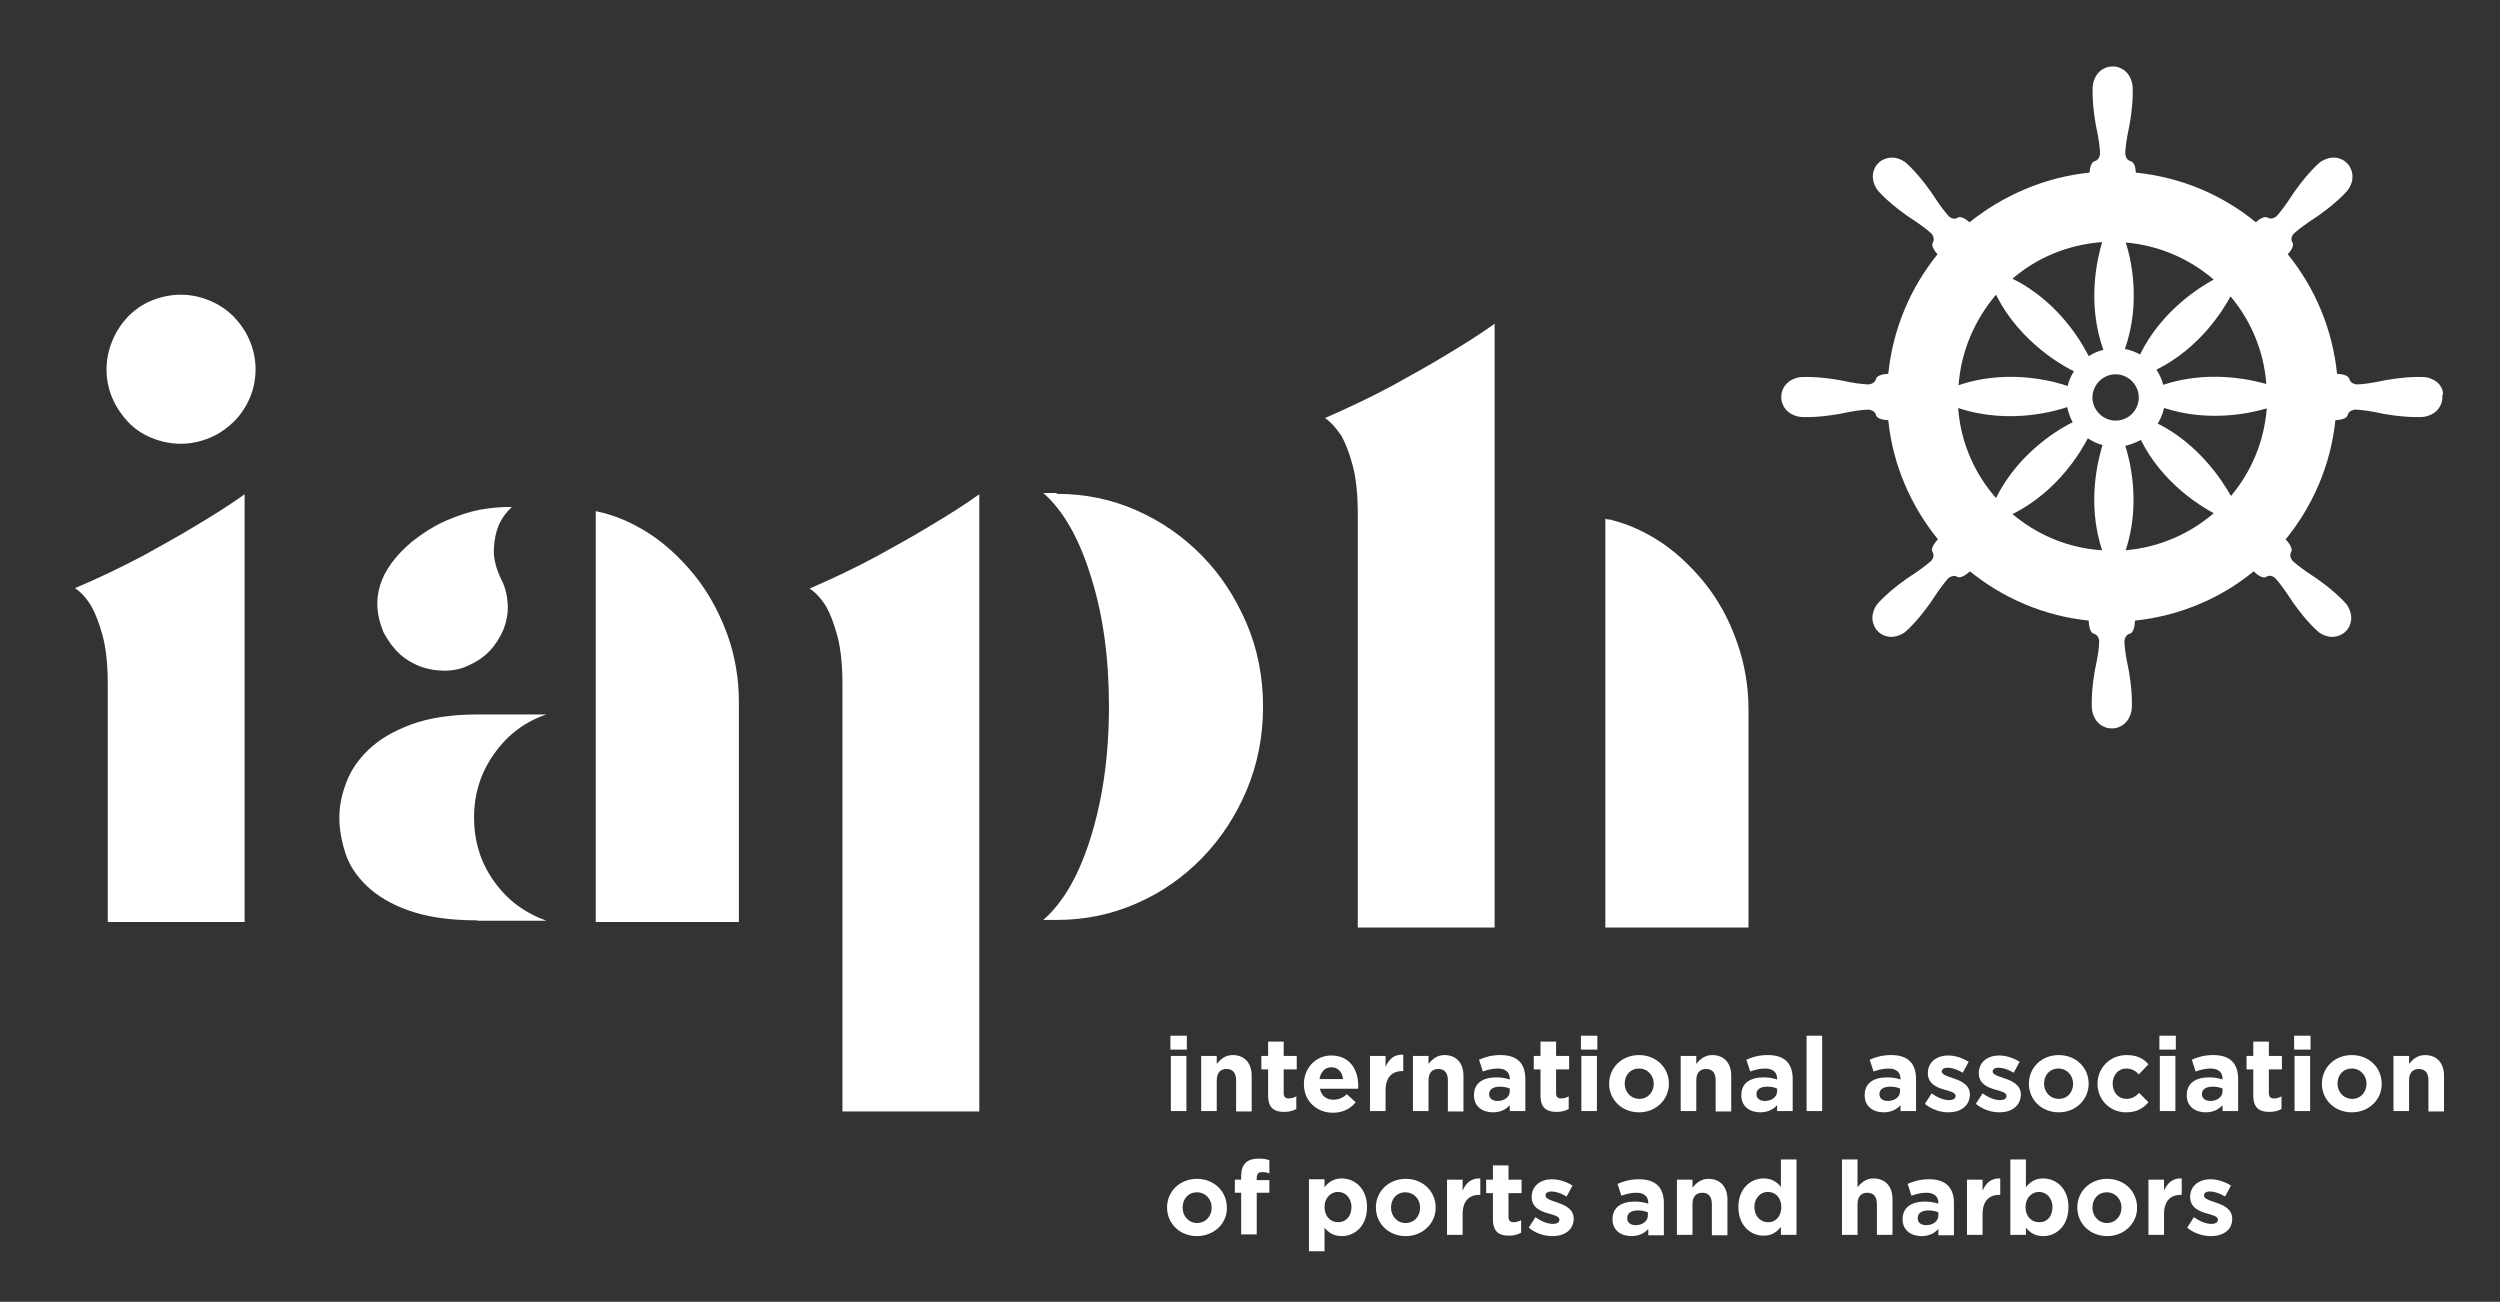
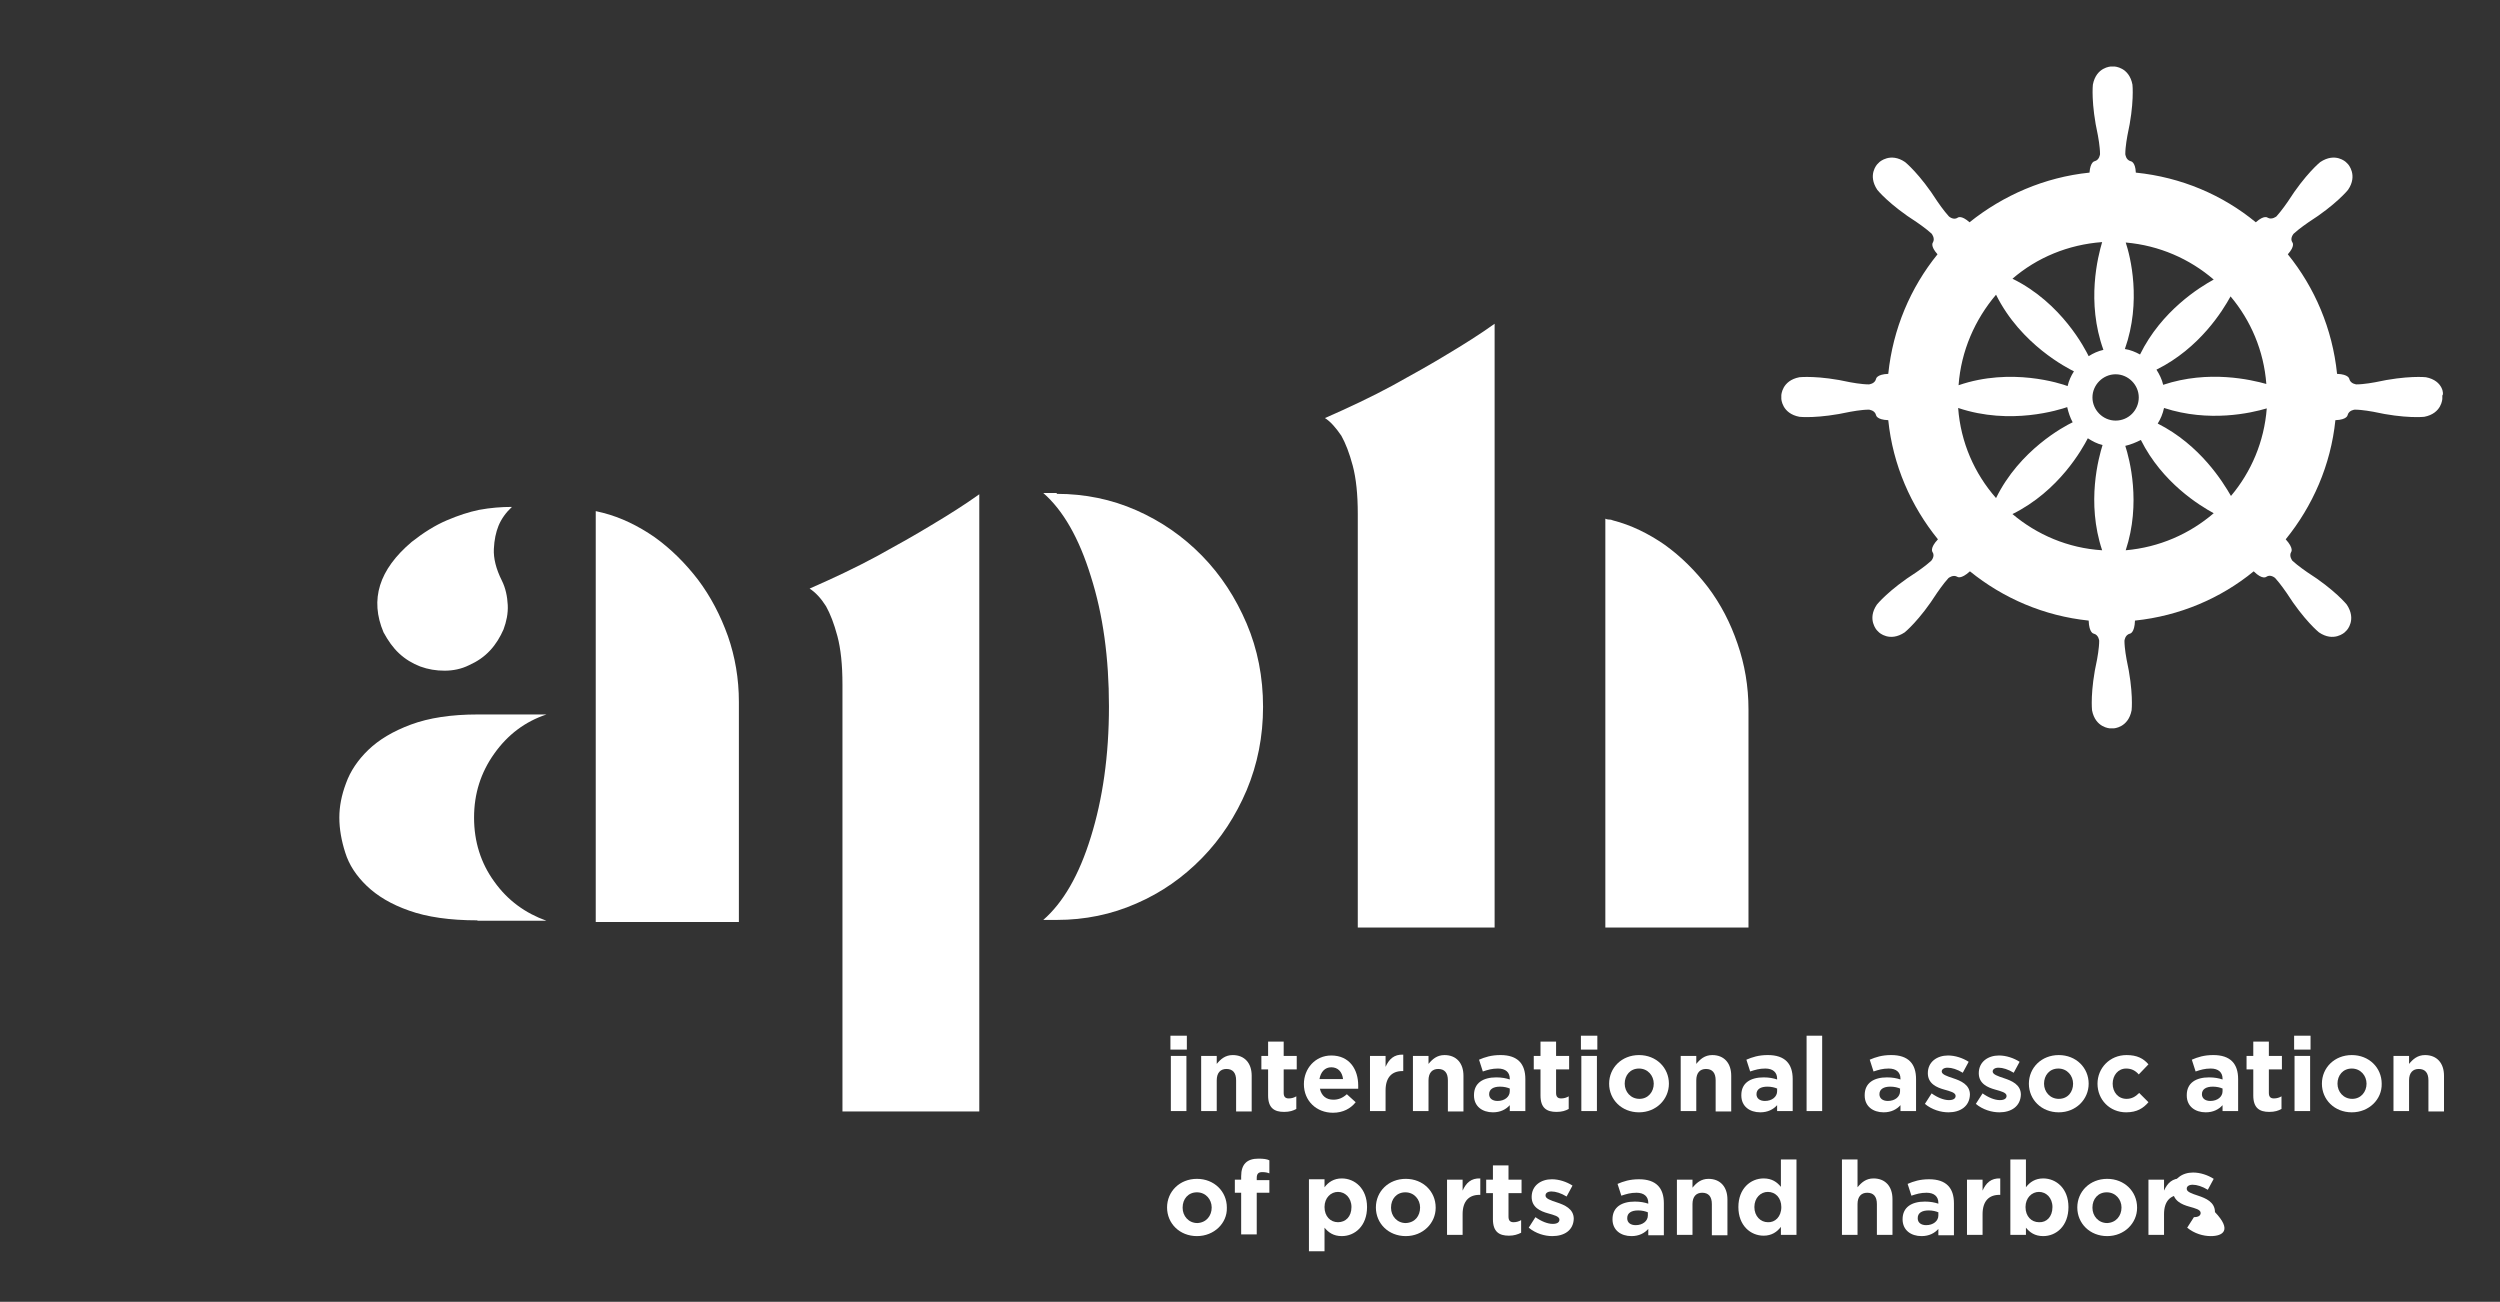
<svg xmlns="http://www.w3.org/2000/svg" version="1.1" id="Layer_1" x="0px" y="0px" width="593.8px" height="309.2px" viewBox="0 0 593.8 309.2" style="enable-background:new 0 0 593.8 309.2;" xml:space="preserve">
  <rect x="0" y="0" width="593.8" height="309.2" fill="#333333" stroke="none" />
  <style type="text/css">
	.st0{fill:#FFFFFF;}
</style>
  <path class="st0" d="M314.7,99.3c5.7-2.5,11-5,16-7.7c4.9-2.7,9.2-5.1,12.8-7.3c4.2-2.5,8-4.9,11.5-7.4v143.4h-32.5v-98.2  c0-4.7-0.4-8.5-1.2-11.5c-0.8-3-1.7-5.3-2.7-7.1C317.3,101.6,316,100.1,314.7,99.3" />
  <path class="st0" d="M383.1,123.6c4.3,1.1,8.4,3.1,12.3,5.8c3.9,2.8,7.3,6.2,10.3,10.1c3,4,5.3,8.4,7,13.4  c1.7,4.9,2.6,10.1,2.6,15.6v51.8h-34v-54.4v-42.7c0.2,0.1,0.5,0.2,0.8,0.2C382.6,123.4,382.9,123.5,383.1,123.6" />
-   <path class="st0" d="M33.8,132.1c4.9-2.7,9.2-5.1,12.8-7.3c4.2-2.5,8-4.9,11.5-7.4V219H25.6v-56.4c0-4.7-0.4-8.5-1.2-11.5  c-0.8-3-1.7-5.3-2.7-7.1c-1.2-2-2.5-3.4-3.9-4.3C23.5,137.3,28.8,134.7,33.8,132.1 M59.3,80.9c-0.9-2.2-2.2-4-3.8-5.7  c-1.6-1.6-3.5-2.9-5.7-3.8c-2.2-0.9-4.4-1.4-6.8-1.4c-2.5,0-4.8,0.5-7,1.4c-2.2,0.9-4,2.2-5.6,3.8c-1.5,1.6-2.8,3.5-3.7,5.7  c-0.9,2.2-1.4,4.4-1.4,6.8c0,2.5,0.5,4.8,1.4,6.9c0.9,2.1,2.2,4,3.7,5.6c1.5,1.6,3.4,2.9,5.6,3.8c2.2,0.9,4.5,1.4,7,1.4  c2.3,0,4.6-0.5,6.8-1.4c2.2-0.9,4-2.2,5.7-3.8c1.6-1.6,2.9-3.5,3.8-5.6c0.9-2.1,1.4-4.4,1.4-6.9C60.7,85.3,60.2,83,59.3,80.9" />
  <path class="st0" d="M113.4,218.6c-6.6,0-12-0.8-16.2-2.3c-4.3-1.5-7.6-3.5-10.1-5.9c-2.5-2.4-4.2-5-5.1-7.9  c-0.9-2.8-1.4-5.6-1.4-8.3c0-2.6,0.5-5.3,1.6-8.2c1-2.8,2.8-5.5,5.3-7.9c2.5-2.4,5.8-4.4,10.1-6c4.3-1.6,9.6-2.4,15.9-2.4h16.3  c-5.1,1.7-9.2,4.8-12.4,9.3c-3.2,4.5-4.8,9.5-4.8,15.2c0,5.7,1.6,10.8,4.8,15.2c3.2,4.5,7.4,7.5,12.4,9.3h-14.3H113.4z" />
  <path class="st0" d="M94.8,155.2c1.5,1.4,3.2,2.4,5,3.1c1.9,0.7,3.8,1,5.8,1c2,0,4-0.4,5.8-1.3c2-0.9,3.6-2,5-3.5  c1.4-1.5,2.4-3.2,3.2-5c0.7-1.9,1.1-3.8,1-5.8c-0.1-2-0.5-4-1.4-5.8c-1.4-2.8-2-5.3-1.9-7.5c0.1-2.2,0.5-4,1.1-5.5  c0.7-1.7,1.8-3.2,3.2-4.5c-2.5,0-5.1,0.2-7.8,0.7c-2.4,0.5-4.9,1.3-7.7,2.5c-2.8,1.2-5.5,2.9-8.3,5.1c-7.8,6.6-10,13.7-6.7,21.5  C92.2,152.2,93.3,153.8,94.8,155.2" />
  <path class="st0" d="M155.5,127.6c3.9,2.8,7.3,6.2,10.3,10.1c3,4,5.3,8.4,7.1,13.4c1.7,4.9,2.6,10.1,2.6,15.6V219h-34v-54.9v-42.7  l1.7,0.4C147.5,122.9,151.6,124.9,155.5,127.6" />
  <path class="st0" d="M192.3,139.8c5.7-2.5,11-5,16-7.7c4.9-2.7,9.2-5.1,12.8-7.3c4.2-2.5,8-4.9,11.5-7.4v146.6h-32.5V162.6  c0-4.7-0.4-8.5-1.2-11.5c-0.8-3-1.7-5.3-2.7-7.1C195,142.1,193.7,140.7,192.3,139.8" />
  <path class="st0" d="M278,246h3.9v3.3H278V246z M278.1,250.8h3.7v13.1h-3.7V250.8z" />
  <path class="st0" d="M293.6,263.9v-7.3c0-1.8-0.8-2.7-2.3-2.7c-1.4,0-2.3,0.9-2.3,2.7v7.3h-3.7v-13.1h3.7v1.9c0.9-1.1,2-2.1,3.8-2.1  c2.8,0,4.5,1.9,4.5,4.9v8.5H293.6z" />
  <path class="st0" d="M305,264.1c-2.3,0-3.8-0.9-3.8-3.9V254h-1.6v-3.2h1.6v-3.4h3.7v3.4h3.1v3.2h-3.1v5.6c0,0.9,0.4,1.3,1.2,1.3  c0.7,0,1.3-0.2,1.8-0.5v3C307.2,263.8,306.3,264.1,305,264.1" />
  <path class="st0" d="M322.6,258.6h-9.1c0.4,1.7,1.5,2.6,3.2,2.6c1.2,0,2.2-0.4,3.2-1.3l2.1,1.9c-1.2,1.5-3,2.5-5.4,2.5  c-3.9,0-6.9-2.8-6.9-6.8v0c0-3.7,2.7-6.8,6.5-6.8c4.4,0,6.4,3.4,6.4,7.1v0C322.6,258.1,322.6,258.3,322.6,258.6 M316.2,253.5  c-1.5,0-2.5,1.1-2.8,2.8h5.6C318.8,254.6,317.8,253.5,316.2,253.5" />
  <path class="st0" d="M333.1,254.4c-2.5,0-4,1.5-4,4.6v4.9h-3.7v-13.1h3.7v2.6c0.8-1.8,2-3,4.2-2.9v3.9H333.1z" />
  <path class="st0" d="M343.9,263.9v-7.3c0-1.8-0.8-2.7-2.3-2.7c-1.4,0-2.3,0.9-2.3,2.7v7.3h-3.7v-13.1h3.7v1.9c0.9-1.1,2-2.1,3.8-2.1  c2.8,0,4.5,1.9,4.5,4.9v8.5H343.9z" />
  <path class="st0" d="M358.6,263.9v-1.4c-0.9,1-2.2,1.7-4,1.7c-2.5,0-4.5-1.4-4.5-4v-0.1c0-2.9,2.2-4.2,5.3-4.2  c1.3,0,2.3,0.2,3.2,0.5v-0.2c0-1.5-1-2.4-2.8-2.4c-1.4,0-2.4,0.3-3.6,0.7l-0.9-2.8c1.4-0.6,2.9-1.1,5.1-1.1c4.1,0,5.9,2.1,5.9,5.7  v7.6H358.6z M358.7,258.6c-0.6-0.3-1.5-0.5-2.4-0.5c-1.6,0-2.6,0.6-2.6,1.8v0c0,1,0.8,1.6,2,1.6c1.7,0,2.9-1,2.9-2.3V258.6z" />
  <path class="st0" d="M369.7,264.1c-2.3,0-3.8-0.9-3.8-3.9V254h-1.6v-3.2h1.6v-3.4h3.7v3.4h3.1v3.2h-3.1v5.6c0,0.9,0.4,1.3,1.2,1.3  c0.7,0,1.3-0.2,1.8-0.5v3C371.9,263.8,371,264.1,369.7,264.1" />
  <path class="st0" d="M375.5,246h3.9v3.3h-3.9V246z M375.6,250.8h3.7v13.1h-3.7V250.8z" />
  <path class="st0" d="M389.3,264.2c-4.1,0-7.1-3-7.1-6.8v0c0-3.8,3-6.8,7.1-6.8c4.1,0,7.1,3,7.1,6.8v0  C396.4,261.1,393.4,264.2,389.3,264.2 M392.8,257.4c0-1.9-1.4-3.6-3.5-3.6c-2.1,0-3.4,1.6-3.4,3.6v0c0,1.9,1.4,3.6,3.5,3.6  C391.5,261,392.8,259.3,392.8,257.4L392.8,257.4z" />
  <path class="st0" d="M407.5,263.9v-7.3c0-1.8-0.8-2.7-2.3-2.7c-1.4,0-2.3,0.9-2.3,2.7v7.3h-3.7v-13.1h3.7v1.9c0.9-1.1,2-2.1,3.8-2.1  c2.8,0,4.5,1.9,4.5,4.9v8.5H407.5z" />
  <path class="st0" d="M422.1,263.9v-1.4c-0.9,1-2.2,1.7-4,1.7c-2.5,0-4.5-1.4-4.5-4v-0.1c0-2.9,2.2-4.2,5.3-4.2  c1.3,0,2.3,0.2,3.2,0.5v-0.2c0-1.5-1-2.4-2.8-2.4c-1.4,0-2.4,0.3-3.6,0.7l-0.9-2.8c1.4-0.6,2.9-1.1,5.1-1.1c4.1,0,5.9,2.1,5.9,5.7  v7.6H422.1z M422.2,258.6c-0.6-0.3-1.5-0.5-2.4-0.5c-1.6,0-2.6,0.6-2.6,1.8v0c0,1,0.8,1.6,2,1.6c1.7,0,2.9-1,2.9-2.3V258.6z" />
  <rect x="429.1" y="246" class="st0" width="3.7" height="17.9" />
  <path class="st0" d="M451.4,263.9v-1.4c-0.9,1-2.2,1.7-4,1.7c-2.5,0-4.5-1.4-4.5-4v-0.1c0-2.9,2.2-4.2,5.3-4.2  c1.3,0,2.3,0.2,3.2,0.5v-0.2c0-1.5-1-2.4-2.8-2.4c-1.4,0-2.4,0.3-3.6,0.7l-0.9-2.8c1.4-0.6,2.9-1.1,5.1-1.1c4.1,0,5.9,2.1,5.9,5.7  v7.6H451.4z M451.4,258.6c-0.6-0.3-1.5-0.5-2.4-0.5c-1.6,0-2.6,0.6-2.6,1.8v0c0,1,0.8,1.6,2,1.6c1.7,0,2.9-1,2.9-2.3V258.6z" />
  <path class="st0" d="M462.8,264.2c-1.8,0-3.9-0.6-5.6-2l1.6-2.5c1.4,1,2.9,1.6,4.1,1.6c1.1,0,1.6-0.4,1.6-1v0c0-0.8-1.3-1.1-2.7-1.5  c-1.8-0.5-3.9-1.4-3.9-3.9v0c0-2.7,2.2-4.2,4.8-4.2c1.7,0,3.5,0.6,4.9,1.5l-1.4,2.6c-1.3-0.8-2.6-1.2-3.6-1.2  c-0.9,0-1.4,0.4-1.4,0.9v0c0,0.7,1.2,1.1,2.7,1.6c1.8,0.6,4,1.5,4,3.9v0C467.8,262.8,465.6,264.2,462.8,264.2" />
  <path class="st0" d="M474.9,264.2c-1.8,0-3.9-0.6-5.6-2l1.6-2.5c1.4,1,2.9,1.6,4.1,1.6c1.1,0,1.6-0.4,1.6-1v0c0-0.8-1.3-1.1-2.7-1.5  c-1.8-0.5-3.9-1.4-3.9-3.9v0c0-2.7,2.2-4.2,4.8-4.2c1.7,0,3.5,0.6,4.9,1.5l-1.4,2.6c-1.3-0.8-2.6-1.2-3.6-1.2  c-0.9,0-1.4,0.4-1.4,0.9v0c0,0.7,1.2,1.1,2.7,1.6c1.8,0.6,4,1.5,4,3.9v0C479.9,262.8,477.7,264.2,474.9,264.2" />
  <path class="st0" d="M489,264.2c-4.1,0-7.1-3-7.1-6.8v0c0-3.8,3-6.8,7.1-6.8c4.1,0,7.1,3,7.1,6.8v0  C496.1,261.1,493.1,264.2,489,264.2 M492.4,257.4c0-1.9-1.4-3.6-3.5-3.6c-2.1,0-3.4,1.6-3.4,3.6v0c0,1.9,1.4,3.6,3.5,3.6  C491.2,261,492.4,259.3,492.4,257.4L492.4,257.4z" />
  <path class="st0" d="M505,264.2c-3.9,0-6.8-3-6.8-6.8v0c0-3.7,2.9-6.8,6.9-6.8c2.5,0,4,0.8,5.2,2.2l-2.3,2.4c-0.8-0.9-1.7-1.4-3-1.4  c-1.9,0-3.2,1.6-3.2,3.6v0c0,2,1.3,3.6,3.3,3.6c1.2,0,2.1-0.5,3-1.4l2.2,2.2C509.1,263.2,507.6,264.2,505,264.2" />
-   <path class="st0" d="M512.9,246h3.9v3.3h-3.9V246z M513,250.8h3.7v13.1H513V250.8z" />
  <path class="st0" d="M527.9,263.9v-1.4c-0.9,1-2.2,1.7-4,1.7c-2.5,0-4.5-1.4-4.5-4v-0.1c0-2.9,2.2-4.2,5.3-4.2  c1.3,0,2.3,0.2,3.2,0.5v-0.2c0-1.5-1-2.4-2.8-2.4c-1.4,0-2.4,0.3-3.6,0.7l-0.9-2.8c1.4-0.6,2.9-1.1,5.1-1.1c4.1,0,5.9,2.1,5.9,5.7  v7.6H527.9z M528,258.6c-0.6-0.3-1.5-0.5-2.4-0.5c-1.6,0-2.6,0.6-2.6,1.8v0c0,1,0.8,1.6,2,1.6c1.7,0,2.9-1,2.9-2.3V258.6z" />
  <path class="st0" d="M539,264.1c-2.3,0-3.8-0.9-3.8-3.9V254h-1.6v-3.2h1.6v-3.4h3.7v3.4h3.1v3.2h-3.1v5.6c0,0.9,0.4,1.3,1.2,1.3  c0.7,0,1.3-0.2,1.8-0.5v3C541.2,263.8,540.3,264.1,539,264.1" />
  <path class="st0" d="M544.9,246h3.9v3.3h-3.9V246z M545,250.8h3.7v13.1H545V250.8z" />
  <path class="st0" d="M558.6,264.2c-4.1,0-7.1-3-7.1-6.8v0c0-3.8,3-6.8,7.1-6.8c4.1,0,7.1,3,7.1,6.8v0  C565.8,261.1,562.7,264.2,558.6,264.2 M562.1,257.4c0-1.9-1.4-3.6-3.5-3.6c-2.1,0-3.4,1.6-3.4,3.6v0c0,1.9,1.4,3.6,3.5,3.6  C560.8,261,562.1,259.3,562.1,257.4L562.1,257.4z" />
  <path class="st0" d="M576.8,263.9v-7.3c0-1.8-0.8-2.7-2.3-2.7c-1.4,0-2.3,0.9-2.3,2.7v7.3h-3.7v-13.1h3.7v1.9c0.9-1.1,2-2.1,3.8-2.1  c2.8,0,4.5,1.9,4.5,4.9v8.5H576.8z" />
  <path class="st0" d="M284.3,293.6c-4.1,0-7.1-3-7.1-6.8v0c0-3.8,3-6.8,7.1-6.8c4.1,0,7.1,3,7.1,6.8v0.1  C291.5,290.5,288.4,293.6,284.3,293.6 M287.8,286.8c0-1.9-1.4-3.6-3.5-3.6c-2.1,0-3.4,1.6-3.4,3.6v0.1c0,1.9,1.4,3.6,3.5,3.6  C286.5,290.4,287.8,288.8,287.8,286.8L287.8,286.8z" />
  <path class="st0" d="M299.8,278.4c-0.9,0-1.3,0.4-1.3,1.4v0.5h3v3h-3v9.9h-3.7v-9.9h-1.5v-3.1h1.5v-0.8c0-2.9,1.4-4.2,4.1-4.2  c1.2,0,2,0.1,2.6,0.4v3.1C301,278.5,300.5,278.4,299.8,278.4" />
  <path class="st0" d="M318.7,293.6c-2,0-3.2-0.9-4.1-2v5.6h-3.7v-17.1h3.7v1.9c0.9-1.2,2.2-2.1,4.1-2.1c3.1,0,6,2.4,6,6.8v0  C324.7,291.2,321.8,293.6,318.7,293.6 M321,286.7c0-2.2-1.5-3.6-3.2-3.6s-3.2,1.4-3.2,3.6v0c0,2.2,1.4,3.6,3.2,3.6  S321,289,321,286.7L321,286.7z" />
  <path class="st0" d="M333.9,293.6c-4.1,0-7.1-3-7.1-6.8v0c0-3.8,3-6.8,7.1-6.8c4.1,0,7.1,3,7.1,6.8v0.1  C341,290.5,338,293.6,333.9,293.6 M337.3,286.8c0-1.9-1.4-3.6-3.5-3.6c-2.1,0-3.4,1.6-3.4,3.6v0.1c0,1.9,1.4,3.6,3.5,3.6  C336.1,290.4,337.3,288.8,337.3,286.8L337.3,286.8z" />
  <path class="st0" d="M351.4,283.8c-2.5,0-4,1.5-4,4.6v4.9h-3.7v-13.1h3.7v2.6c0.8-1.8,2-3,4.2-2.9v3.9H351.4z" />
  <path class="st0" d="M358.4,293.5c-2.3,0-3.8-0.9-3.8-3.9v-6.2H353v-3.2h1.6v-3.4h3.7v3.4h3.1v3.2h-3.1v5.6c0,0.9,0.4,1.3,1.2,1.3  c0.7,0,1.3-0.2,1.8-0.5v3C360.5,293.2,359.6,293.5,358.4,293.5" />
  <path class="st0" d="M368.7,293.6c-1.8,0-3.9-0.6-5.6-2l1.6-2.5c1.4,1,2.9,1.6,4.1,1.6c1.1,0,1.6-0.4,1.6-1v0c0-0.8-1.3-1.1-2.7-1.5  c-1.8-0.5-3.9-1.4-3.9-3.9v0c0-2.7,2.2-4.2,4.8-4.2c1.7,0,3.5,0.6,4.9,1.5l-1.4,2.6c-1.3-0.8-2.6-1.2-3.6-1.2  c-0.9,0-1.4,0.4-1.4,0.9v0.1c0,0.7,1.2,1.1,2.7,1.6c1.8,0.6,4,1.5,4,3.9v0C373.7,292.2,371.6,293.6,368.7,293.6" />
  <path class="st0" d="M391.5,293.3v-1.4c-0.9,1-2.2,1.7-4,1.7c-2.5,0-4.5-1.4-4.5-4v0c0-2.9,2.2-4.2,5.3-4.2c1.3,0,2.3,0.2,3.2,0.5  v-0.2c0-1.5-1-2.4-2.8-2.4c-1.4,0-2.4,0.3-3.6,0.7l-0.9-2.8c1.4-0.6,2.9-1.1,5.1-1.1c4.1,0,5.9,2.1,5.9,5.7v7.6H391.5z M391.5,288  c-0.6-0.3-1.5-0.5-2.4-0.5c-1.6,0-2.6,0.6-2.6,1.8v0.1c0,1,0.8,1.6,2,1.6c1.7,0,2.9-1,2.9-2.3V288z" />
  <path class="st0" d="M406.6,293.3V286c0-1.8-0.8-2.7-2.3-2.7c-1.4,0-2.3,0.9-2.3,2.7v7.3h-3.7v-13.1h3.7v1.9c0.9-1.1,2-2.1,3.8-2.1  c2.8,0,4.5,1.9,4.5,4.9v8.5H406.6z" />
  <path class="st0" d="M423,293.3v-1.9c-0.9,1.2-2.2,2.1-4.1,2.1c-3.1,0-6-2.4-6-6.8v0c0-4.4,2.9-6.8,6-6.8c2,0,3.2,0.9,4.1,2v-6.5  h3.7v17.9H423z M423.1,286.7c0-2.2-1.4-3.6-3.2-3.6c-1.7,0-3.2,1.4-3.2,3.6v0c0,2.2,1.5,3.6,3.2,3.6  C421.6,290.4,423.1,289,423.1,286.7L423.1,286.7z" />
  <path class="st0" d="M445.8,293.3V286c0-1.8-0.8-2.7-2.3-2.7c-1.4,0-2.3,0.9-2.3,2.7v7.3h-3.7v-17.9h3.7v6.6c0.9-1.1,2-2.1,3.8-2.1  c2.8,0,4.5,1.9,4.5,4.9v8.5H445.8z" />
  <path class="st0" d="M460.4,293.3v-1.4c-0.9,1-2.2,1.7-4,1.7c-2.5,0-4.5-1.4-4.5-4v0c0-2.9,2.2-4.2,5.3-4.2c1.3,0,2.3,0.2,3.2,0.5  v-0.2c0-1.5-1-2.4-2.8-2.4c-1.4,0-2.4,0.3-3.6,0.7l-0.9-2.8c1.4-0.6,2.9-1.1,5.1-1.1c4.1,0,5.9,2.1,5.9,5.7v7.6H460.4z M460.5,288  c-0.6-0.3-1.5-0.5-2.4-0.5c-1.6,0-2.6,0.6-2.6,1.8v0.1c0,1,0.8,1.6,2,1.6c1.7,0,2.9-1,2.9-2.3V288z" />
  <path class="st0" d="M474.9,283.8c-2.5,0-4,1.5-4,4.6v4.9h-3.7v-13.1h3.7v2.6c0.8-1.8,2-3,4.2-2.9v3.9H474.9z" />
  <path class="st0" d="M485.3,293.6c-2,0-3.2-0.9-4.1-2v1.7h-3.7v-17.9h3.7v6.6c0.9-1.2,2.2-2.1,4.1-2.1c3.1,0,6,2.4,6,6.8v0  C491.3,291.2,488.4,293.6,485.3,293.6 M487.5,286.7c0-2.2-1.5-3.6-3.2-3.6c-1.7,0-3.2,1.4-3.2,3.6v0c0,2.2,1.4,3.6,3.2,3.6  C486.1,290.4,487.5,289,487.5,286.7L487.5,286.7z" />
  <path class="st0" d="M500.5,293.6c-4.1,0-7.1-3-7.1-6.8v0c0-3.8,3-6.8,7.1-6.8c4.1,0,7.1,3,7.1,6.8v0.1  C507.6,290.5,504.6,293.6,500.5,293.6 M503.9,286.8c0-1.9-1.4-3.6-3.5-3.6c-2.1,0-3.4,1.6-3.4,3.6v0.1c0,1.9,1.4,3.6,3.5,3.6  C502.6,290.4,503.9,288.8,503.9,286.8L503.9,286.8z" />
  <path class="st0" d="M518,283.8c-2.5,0-4,1.5-4,4.6v4.9h-3.7v-13.1h3.7v2.6c0.8-1.8,2-3,4.2-2.9v3.9H518z" />
-   <path class="st0" d="M525.1,293.6c-1.8,0-3.9-0.6-5.6-2l1.6-2.5c1.4,1,2.9,1.6,4.1,1.6c1.1,0,1.6-0.4,1.6-1v0c0-0.8-1.3-1.1-2.7-1.5  c-1.8-0.5-3.9-1.4-3.9-3.9v0c0-2.7,2.2-4.2,4.8-4.2c1.7,0,3.5,0.6,4.9,1.5l-1.4,2.6c-1.3-0.8-2.6-1.2-3.6-1.2  c-0.9,0-1.4,0.4-1.4,0.9v0.1c0,0.7,1.2,1.1,2.7,1.6c1.8,0.6,4,1.5,4,3.9v0C530.2,292.2,528,293.6,525.1,293.6" />
+   <path class="st0" d="M525.1,293.6c-1.8,0-3.9-0.6-5.6-2l1.6-2.5c1.1,0,1.6-0.4,1.6-1v0c0-0.8-1.3-1.1-2.7-1.5  c-1.8-0.5-3.9-1.4-3.9-3.9v0c0-2.7,2.2-4.2,4.8-4.2c1.7,0,3.5,0.6,4.9,1.5l-1.4,2.6c-1.3-0.8-2.6-1.2-3.6-1.2  c-0.9,0-1.4,0.4-1.4,0.9v0.1c0,0.7,1.2,1.1,2.7,1.6c1.8,0.6,4,1.5,4,3.9v0C530.2,292.2,528,293.6,525.1,293.6" />
  <path class="st0" d="M576.2,89.6c0,0-4.4-0.5-12.1,1.2c0,0-2.6,0.5-4.4,0.5c0,0-1.4-0.1-1.7-1.3c0,0-0.1-1.1-2.9-1.2  c-1.1-10.7-5.3-20.5-11.7-28.4c1.8-2,1.1-2.8,1.1-2.8c-0.7-1,0.3-2.1,0.3-2.1c1.3-1.2,3.5-2.7,3.5-2.7c6.6-4.2,9.4-7.7,9.4-7.7  c2.4-3.5,0-6.1,0-6.1l-0.2-0.2l-0.1-0.1l-0.2-0.2c0,0-2.5-2.4-6.1,0c0,0-3.5,2.8-7.7,9.4c0,0-1.5,2.2-2.7,3.5c0,0-1.1,0.9-2.1,0.3  c0,0-0.8-0.7-2.8,1.1c-7.9-6.5-17.7-10.7-28.5-11.8c-0.1-2.6-1.2-2.7-1.2-2.7c-1.2-0.3-1.3-1.7-1.3-1.7c0-1.8,0.5-4.4,0.5-4.4  c1.7-7.6,1.2-12.1,1.2-12.1c-0.8-4.2-4.3-4.3-4.3-4.3h-0.3h-0.2h-0.3c0,0-3.5,0.1-4.3,4.3c0,0-0.5,4.4,1.2,12.1c0,0,0.5,2.6,0.5,4.4  c0,0-0.1,1.4-1.3,1.7c0,0-1,0.1-1.2,2.7c-10.7,1.1-20.5,5.4-28.5,11.8c-2-1.8-2.8-1.1-2.8-1.1c-1,0.7-2.1-0.3-2.1-0.3  c-1.2-1.3-2.7-3.5-2.7-3.5c-4.2-6.6-7.7-9.4-7.7-9.4c-3.5-2.4-6.1,0-6.1,0l-0.2,0.2l-0.1,0.1l-0.2,0.2c0,0-2.4,2.5,0,6.1  c0,0,2.8,3.5,9.4,7.7c0,0,2.2,1.5,3.5,2.7c0,0,0.9,1.1,0.3,2.1c0,0-0.7,0.8,1.1,2.8c-6.4,7.9-10.6,17.7-11.7,28.4  c-2.8,0.1-2.9,1.2-2.9,1.2c-0.3,1.2-1.7,1.3-1.7,1.3c-1.8,0-4.4-0.5-4.4-0.5c-7.6-1.7-12.1-1.2-12.1-1.2c-4.2,0.8-4.3,4.3-4.3,4.3  v0.3v0.2v0.3c0,0,0.1,3.5,4.3,4.3c0,0,4.4,0.5,12.1-1.2c0,0,2.6-0.5,4.4-0.5c0,0,1.4,0.1,1.7,1.3c0,0,0.1,1.1,2.9,1.2  c1.1,10.7,5.4,20.4,11.8,28.3c-2,2.1-1.3,3-1.3,3c0.7,1-0.3,2.1-0.3,2.1c-1.3,1.2-3.5,2.7-3.5,2.7c-6.6,4.2-9.4,7.7-9.4,7.7  c-2.4,3.5,0,6.1,0,6.1l0.2,0.2l0.1,0.1l0.2,0.2c0,0,2.5,2.4,6.1,0c0,0,3.5-2.8,7.7-9.4c0,0,1.5-2.2,2.7-3.5c0,0,1.1-0.9,2.1-0.3  c0,0,0.8,0.7,3-1.3c7.9,6.4,17.6,10.6,28.2,11.7c0.1,3,1.2,3.1,1.2,3.1c1.2,0.3,1.3,1.7,1.3,1.7c0,1.8-0.5,4.4-0.5,4.4  c-1.7,7.6-1.2,12.1-1.2,12.1c0.8,4.2,4.3,4.3,4.3,4.3h0.3h0.2h0.3c0,0,3.5-0.1,4.3-4.3c0,0,0.5-4.4-1.2-12.1c0,0-0.5-2.6-0.5-4.4  c0,0,0.1-1.4,1.3-1.7c0,0,1.1-0.1,1.2-3.1c10.6-1.1,20.4-5.3,28.2-11.7c2.1,2.1,3,1.3,3,1.3c1-0.7,2.1,0.3,2.1,0.3  c1.2,1.3,2.7,3.5,2.7,3.5c4.2,6.6,7.7,9.4,7.7,9.4c3.5,2.4,6.1,0,6.1,0l0.2-0.2l0.1-0.1l0.2-0.2c0,0,2.4-2.5,0-6.1  c0,0-2.8-3.5-9.4-7.7c0,0-2.2-1.5-3.5-2.7c0,0-0.9-1.1-0.3-2.1c0,0,0.7-0.8-1.3-3c6.4-7.9,10.7-17.6,11.8-28.3  c2.8-0.1,2.9-1.2,2.9-1.2c0.3-1.2,1.7-1.3,1.7-1.3c1.8,0,4.4,0.5,4.4,0.5c7.6,1.7,12.1,1.2,12.1,1.2c4.2-0.8,4.3-4.3,4.3-4.3v-0.3  v-0.2v-0.3C580.5,93.9,580.4,90.4,576.2,89.6 M513.8,91.4c-0.3-1.3-0.9-2.5-1.6-3.6c10.3-5.1,15.8-14.1,17.6-17.4  c4.8,5.7,7.9,12.9,8.5,20.8C534.7,90.2,524.6,87.8,513.8,91.4 M502.5,99.9c-3,0-5.5-2.5-5.5-5.5c0-3,2.5-5.5,5.5-5.5  c3,0,5.5,2.5,5.5,5.5C508,97.4,505.6,99.9,502.5,99.9 M508.3,84.2c-1.1-0.6-2.3-1.1-3.6-1.3c4-11.3,1.3-22,0.2-25.3  c8,0.7,15.2,3.9,20.9,8.8C522.5,68.2,513.4,73.8,508.3,84.2 M499.6,83.1c-1.3,0.3-2.4,0.8-3.5,1.5c-0.8-1.6-6.3-12.6-18.1-18.4  c5.8-5,13.2-8.1,21.3-8.7C498.3,60.9,495.5,71.7,499.6,83.1 M492.6,88.2c-0.7,1.1-1.2,2.2-1.5,3.5c-1.6-0.6-13.4-4.5-25.9-0.2  c0.6-8.2,3.9-15.6,8.9-21.5C480,81.9,491.2,87.5,492.6,88.2 M491,96.7c0.3,1.3,0.7,2.5,1.3,3.6c-2.1,1-12.6,6.6-18.2,18  c-5.1-5.8-8.4-13.2-9-21.4C477.6,101.1,489.2,97.3,491,96.7 M495.9,104.1c1.1,0.7,2.2,1.3,3.5,1.6c-0.9,2.9-3.9,13.6-0.1,25  c-8.1-0.5-15.5-3.7-21.3-8.6C489.1,116.6,494.6,106.6,495.9,104.1 M504.8,105.9c1.3-0.3,2.5-0.8,3.7-1.4c5.1,10.2,14,15.6,17.3,17.4  c-5.7,4.9-12.9,8.1-20.9,8.8C508.6,119.5,505.8,109,504.8,105.9 M512.5,100.6c0.7-1.1,1.2-2.3,1.5-3.7c10.7,3.5,20.7,1.2,24.4,0.1  c-0.6,7.9-3.7,15.1-8.5,20.8C528,114.5,522.6,105.7,512.5,100.6" />
  <path class="st0" d="M251,117.3c6.7,0,13,1.3,18.9,3.9c5.9,2.6,11.1,6.2,15.6,10.8c4.5,4.6,8,10,10.6,16.1  c2.6,6.1,3.9,12.7,3.9,19.8c0,7-1.3,13.6-3.9,19.8c-2.6,6.1-6.1,11.5-10.6,16.1c-4.5,4.6-9.6,8.2-15.6,10.8  c-5.9,2.6-12.2,3.9-18.9,3.9h-3.2c4.7-4.1,8.5-10.6,11.3-19.7c2.8-9,4.3-19.3,4.3-31c0-11.5-1.4-21.8-4.3-30.9  c-2.8-9.1-6.6-15.7-11.3-19.8H251z" />
</svg>